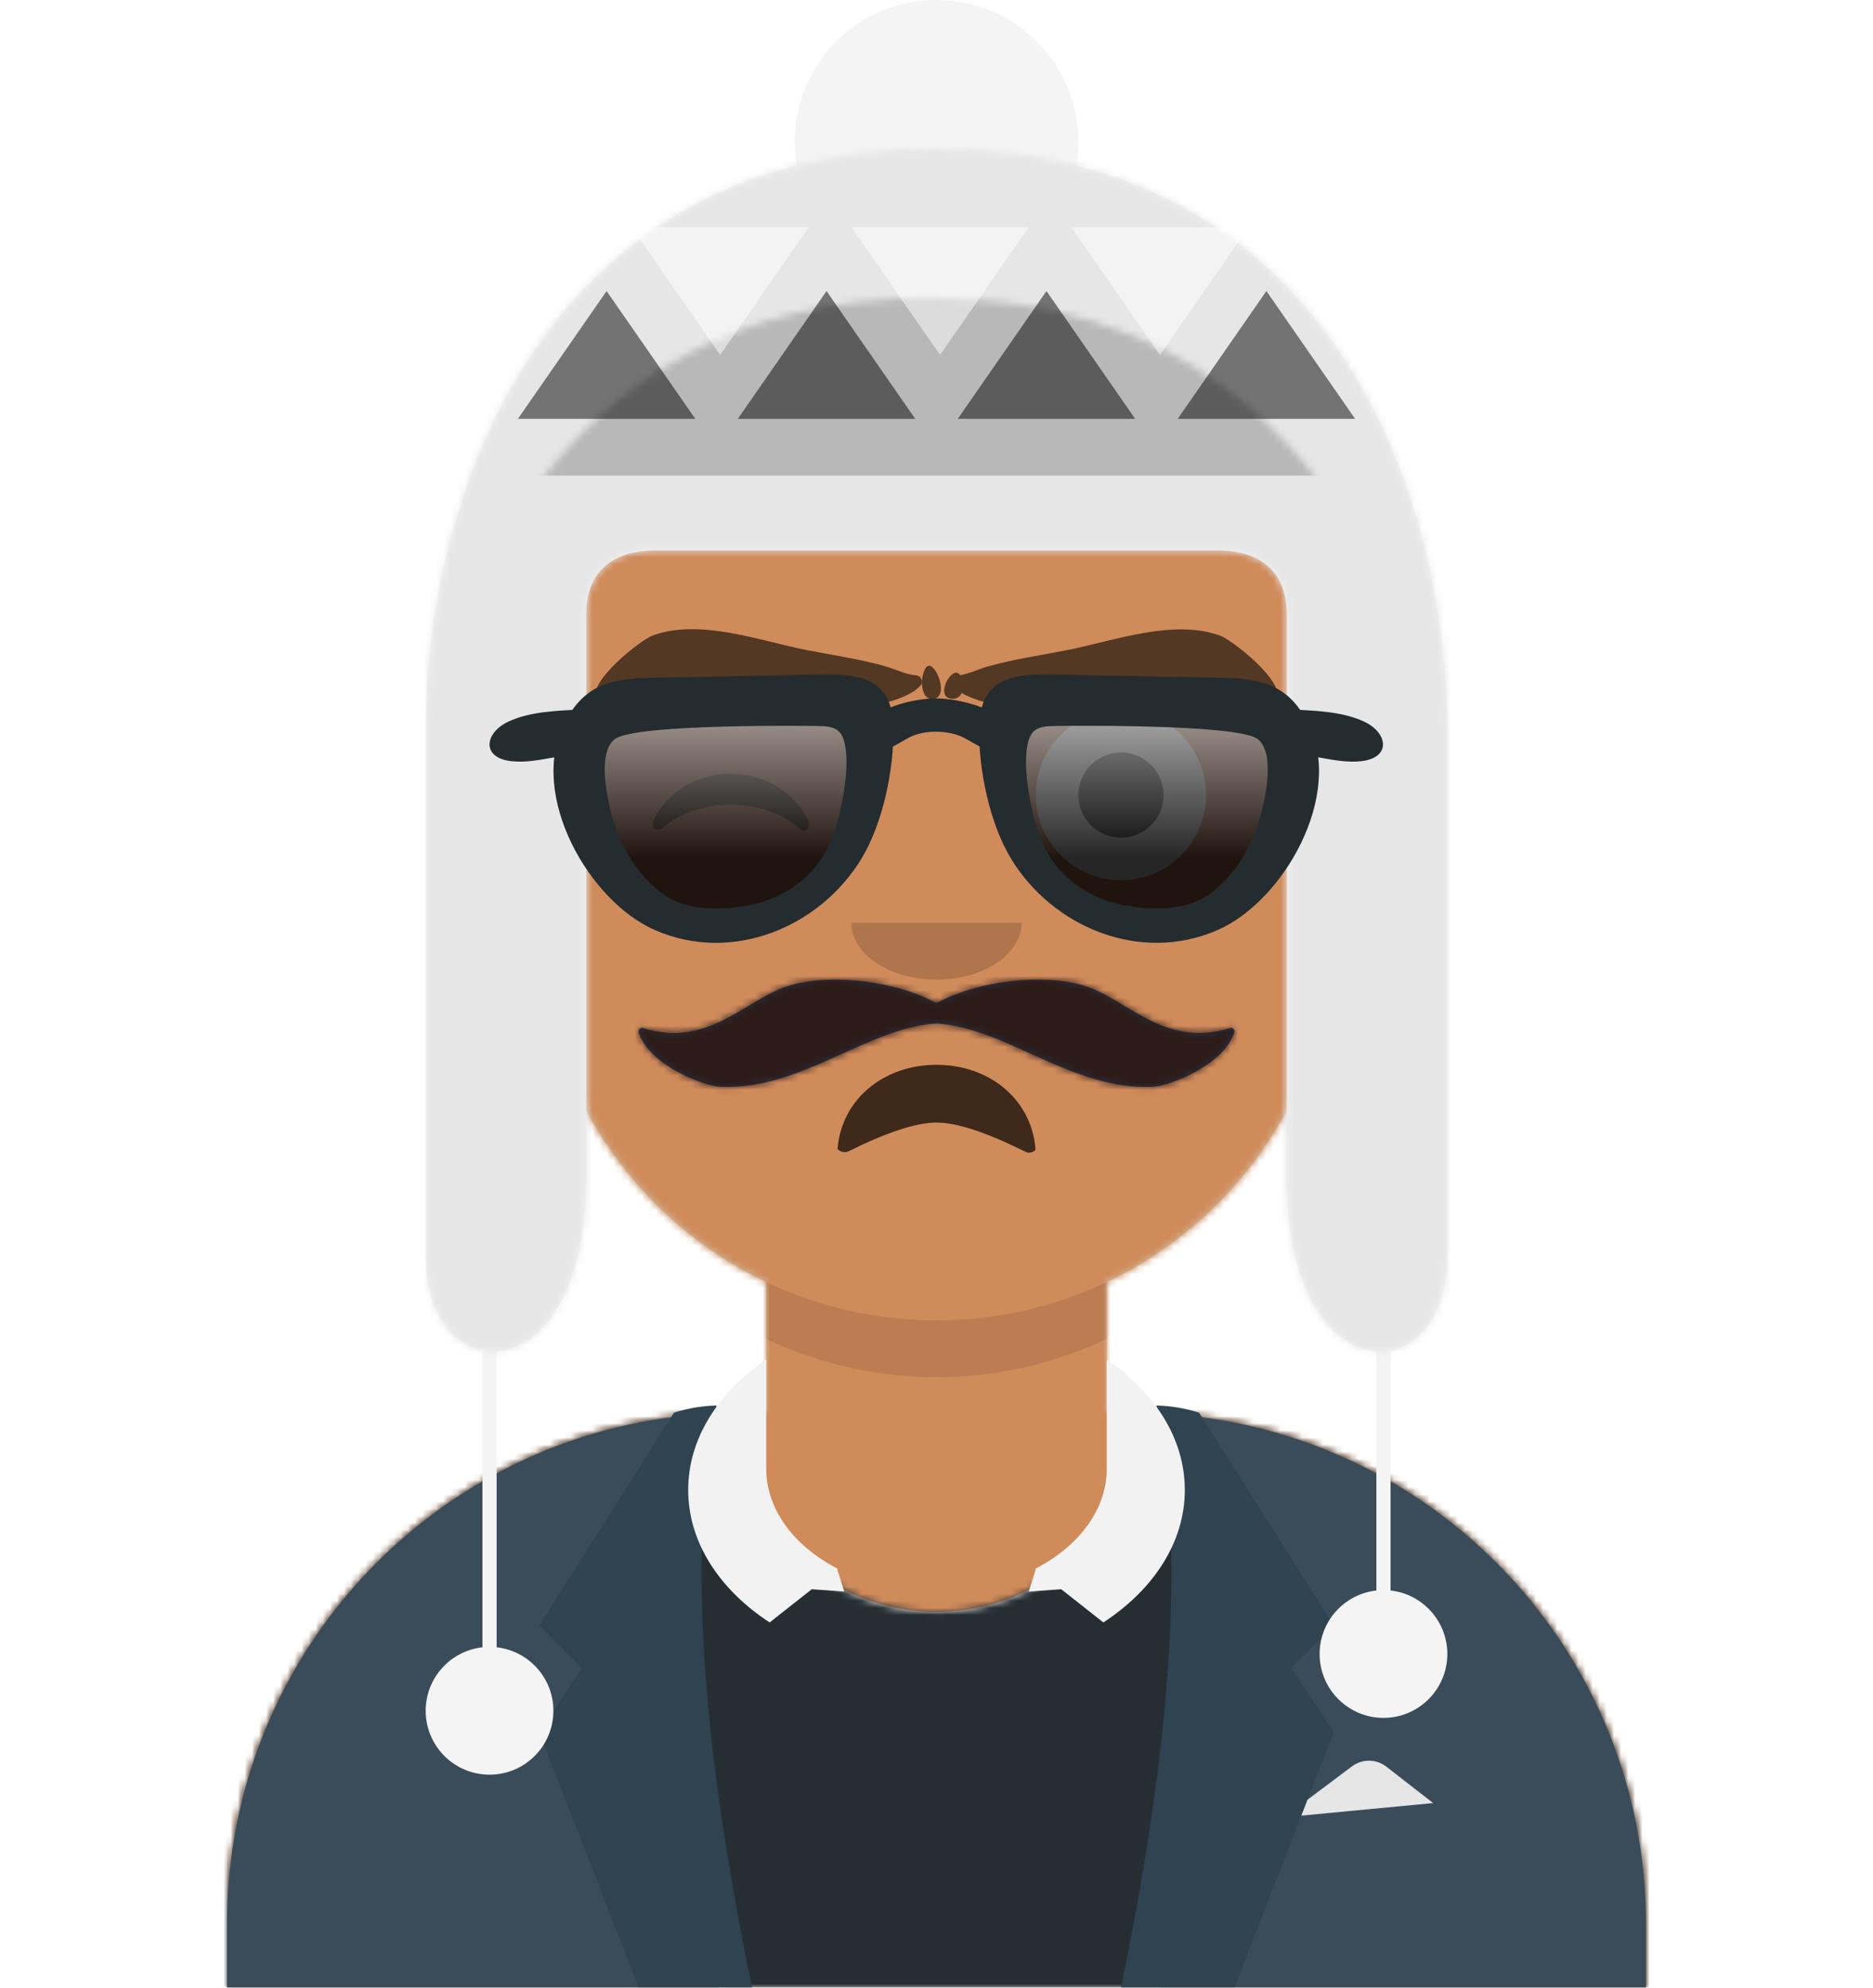
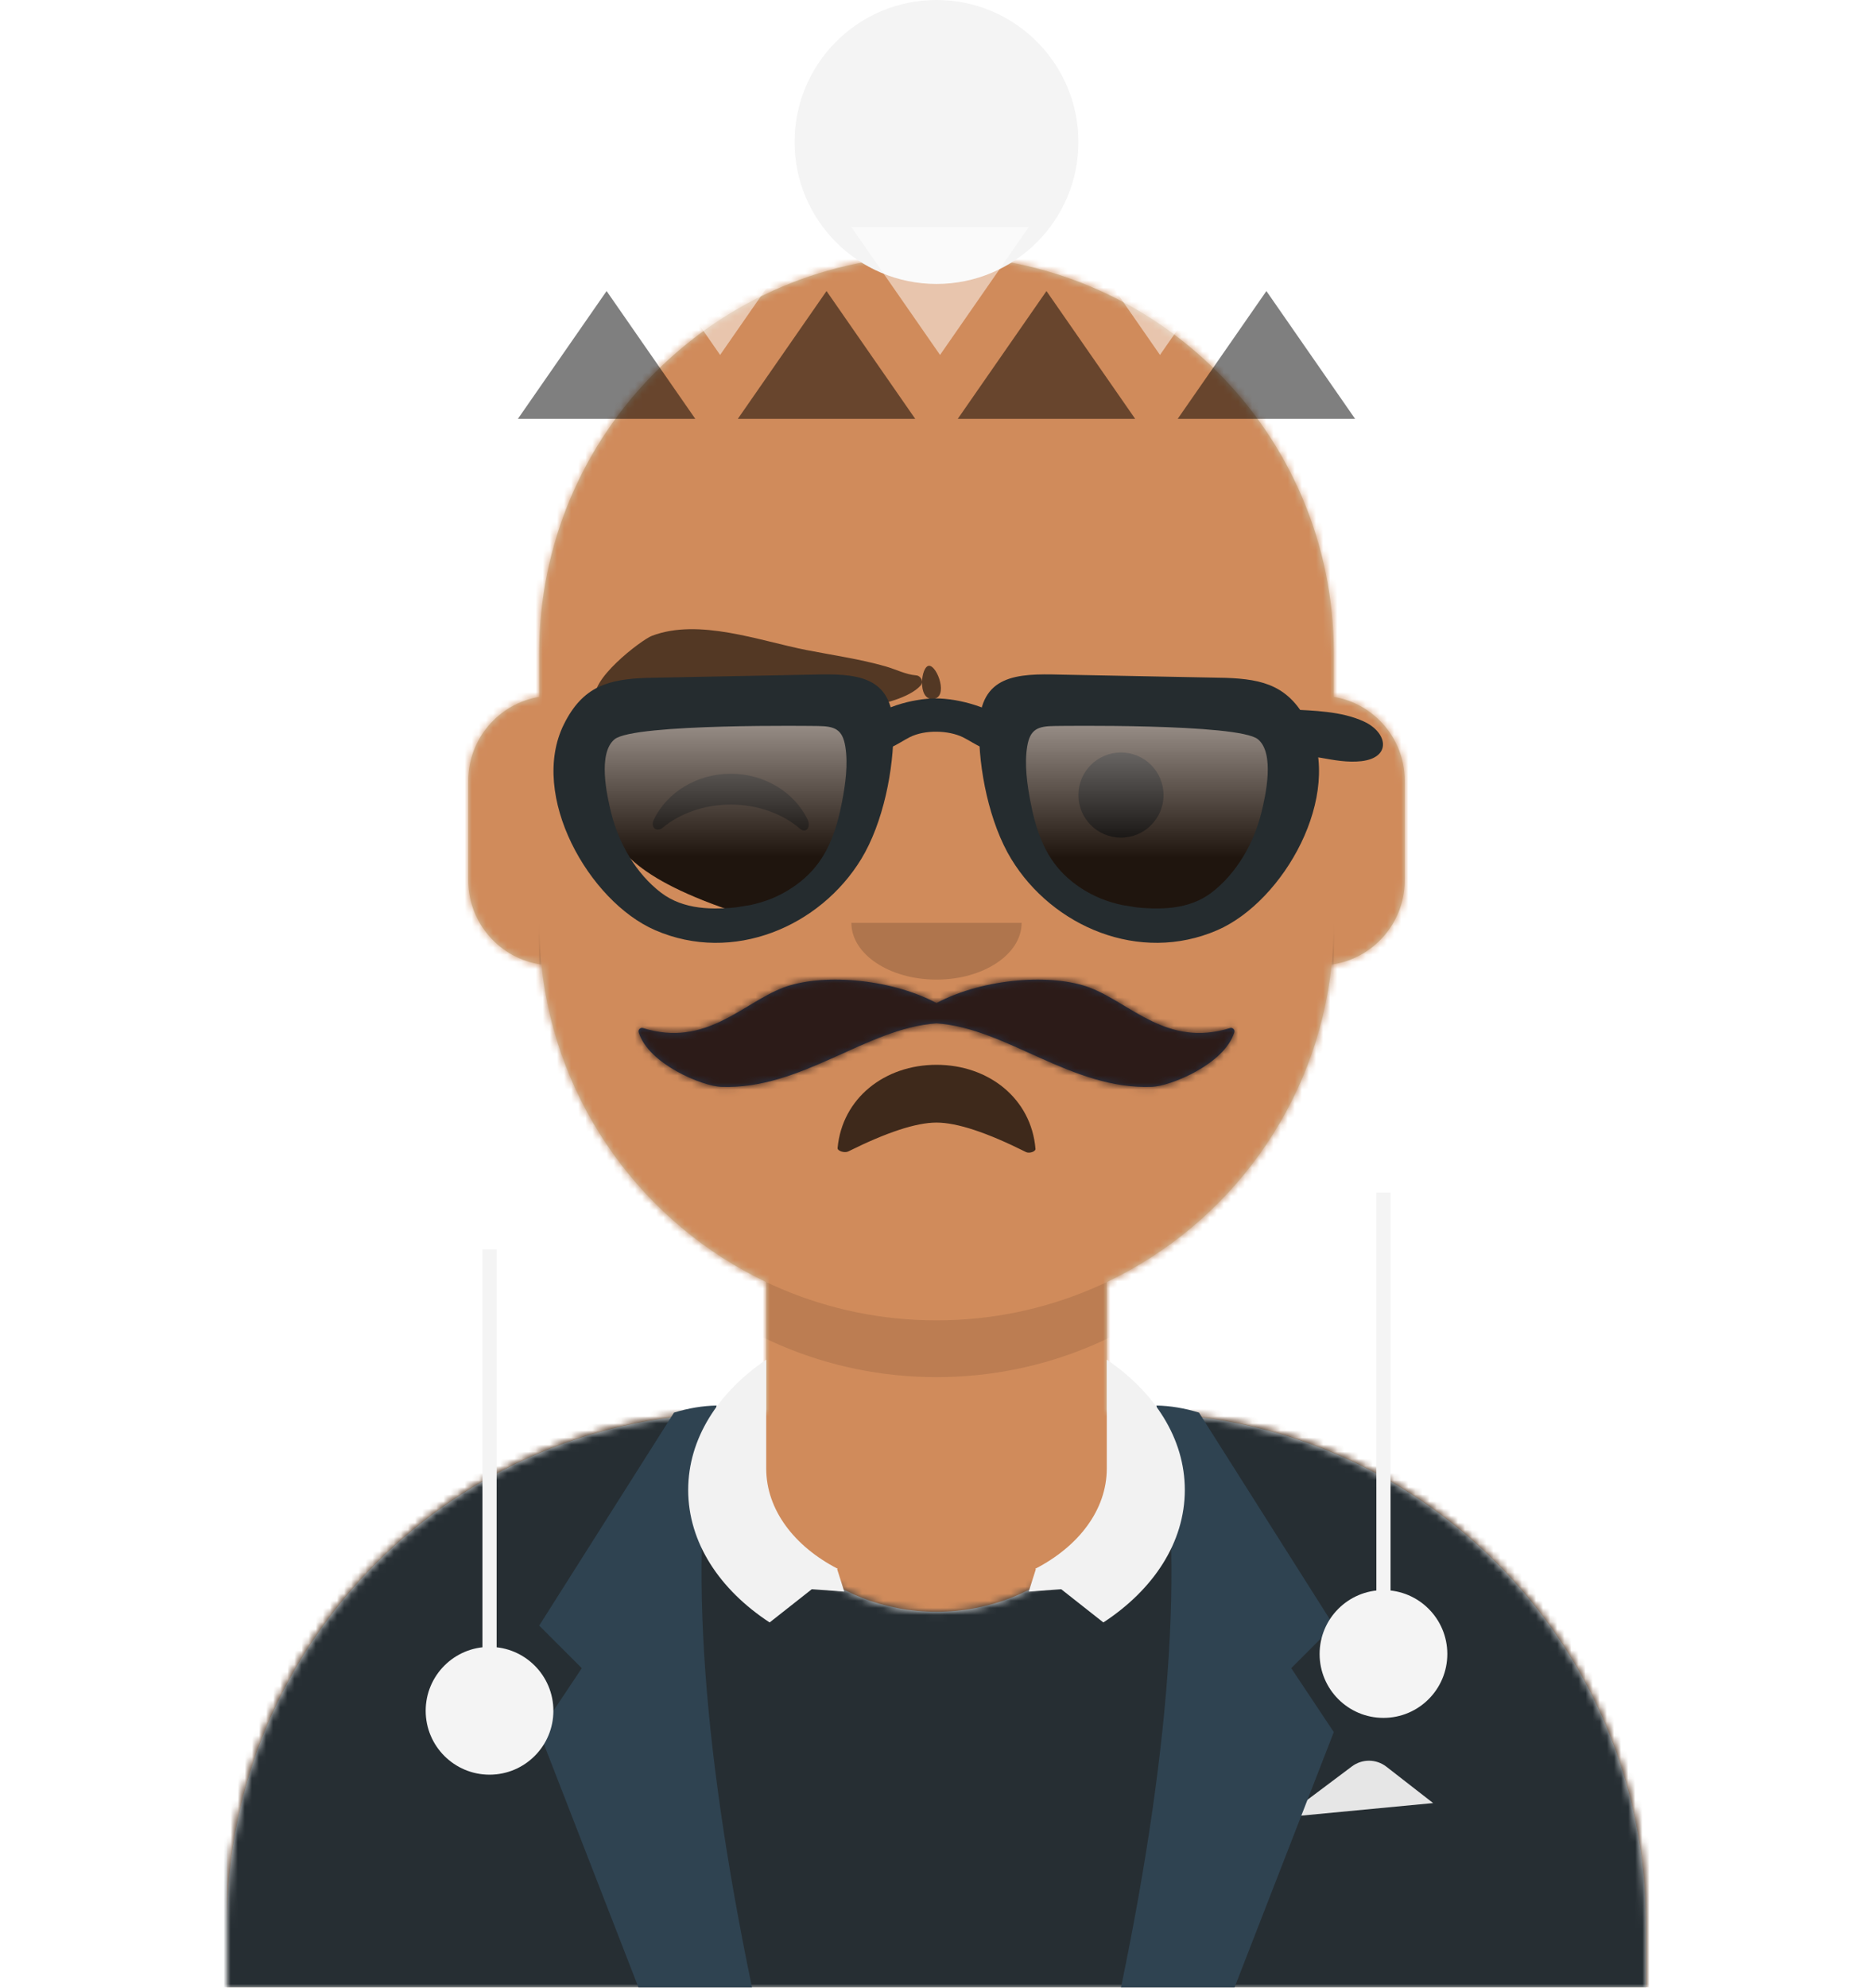
<svg xmlns="http://www.w3.org/2000/svg" xmlns:xlink="http://www.w3.org/1999/xlink" version="1.1" viewBox="0 0 264 280">
  <defs>
    <circle r="120" cy="120" cx="120" id="react-path-20" />
    <path id="react-path-21" d="M12,160 C12,226.274 65.726,280 132,280 C198.274,280 252,226.274 252,160 L264,160 L264,-1.42108547e-14 L-3.19744231e-14,-1.42108547e-14 L-3.19744231e-14,160 L12,160 Z" />
    <path id="react-path-22" d="M124,144.611 L124,163 L128,163 L128,163 C167.765,163 200,195.235 200,235 L200,244 L0,244 L0,235 C-4.86974701e-15,195.235 32.235,163 72,163 L72,163 L76,163 L76,144.611 C58.763,136.422 46.372,119.687 44.305,99.881 C38.48,99.058 34,94.052 34,88 L34,74 C34,68.054 38.325,63.118 44,62.166 L44,56 L44,56 C44,25.072 69.072,5.68137151e-15 100,0 L100,0 L100,0 C130.928,-5.68137151e-15 156,25.072 156,56 L156,62.166 C161.675,63.118 166,68.054 166,74 L166,88 C166,94.052 161.52,99.058 155.695,99.881 C153.628,119.687 141.237,136.422 124,144.611 Z" />
  </defs>
  <g fill-rule="evenodd" fill="none" stroke-width="1" stroke="none" id="pregt">
    <g id="pregt/Circle" transform="translate(-825, -1100)">
      <g transform="translate(825, 1100)">
        <g id="Mask" />
        <g mask="url(#react-mask-24)" fill-rule="evenodd" stroke-width="1" id="pregt">
          <g transform="translate(32, 36)" id="Body">
            <mask fill="white" id="react-mask-25">
              <use xlink:href="#react-path-22" />
            </mask>
            <use xlink:href="#react-path-22" fill="#D0C6AC" />
            <g fill="#D08B5B" mask="url(#react-mask-25)" id="Skin/👶🏽-03-Brown">
              <g id="Color" transform="translate(0, 0)">
                <rect height="280" width="264" y="0" x="0" />
              </g>
            </g>
            <path mask="url(#react-mask-25)" fill="#000000" fill-opacity="0.1" id="Neck-Shadow" d="M156,79 L156,102 C156,132.928 130.928,158 100,158 C69.072,158 44,132.928 44,102 L44,79 L44,94 C44,124.928 69.072,150 100,150 C130.928,150 156,124.928 156,94 L156,79 Z" />
          </g>
          <g transform="translate(0, 170)" id="Clothing/Blazer-+-Sweater">
            <defs>
              <path id="react-path-8059" d="M105.192,29.052 L104,29.052 L104,29.052 C64.235,29.052 32,61.287 32,101.052 L32,110 L232,110 L232,101.052 C232,61.287 199.765,29.052 160,29.052 L160,29.052 L158.808,29.052 C158.935,30.035 159,31.036 159,32.052 C159,45.859 146.912,57.052 132,57.052 C117.088,57.052 105,45.859 105,32.052 C105,31.036 105.065,30.035 105.192,29.052 Z" />
            </defs>
            <mask fill="white" id="react-mask-8060">
              <use xlink:href="#react-path-8059" />
            </mask>
            <use xlink:href="#react-path-8059" fill-rule="evenodd" fill="#E6E6E6" id="Clothes" />
            <g fill="#262E33" fill-rule="evenodd" mask="url(#react-mask-8060)" id="Color/Palette/Black">
              <rect height="110" width="264" y="0" x="0" id="🖍Color" />
            </g>
            <g transform="translate(32, 28)" fill-rule="evenodd" stroke-width="1" id="Blazer">
-               <path fill="#3A4C5A" id="Saco" d="M68.785,1.122 C30.512,2.804 1.24427139e-14,34.365 0,73.052 L0,82 L69.362,82 C65.961,69.92 64,55.709 64,40.5 C64,26.173 65.74,12.731 68.785,1.122 Z M131.638,82 L200,82 L200,73.052 C200,34.707 170.025,3.363 132.229,1.174 C135.265,12.771 137,26.194 137,40.5 C137,55.709 135.039,69.92 131.638,82 Z" />
              <path fill="#E6E6E6" id="Pocket-hanky" d="M149,58 L158.556,50.833 L158.556,50.833 C159.999,49.751 161.988,49.768 163.412,50.876 L170,56 L149,58 Z" />
              <path fill="#2F4351" id="Wing" d="M69,1.13686838e-13 C65,19.333 66.667,46.667 74,82 L58,82 L44,46 L50,37 L44,31 L63,1 C65.028,0.369 67.028,0.036 69,1.13686838e-13 Z" />
              <path transform="translate(141, 41) scale(-1, 1) translate(-141, -41) " fill="#2F4351" id="Wing" d="M151,1.13686838e-13 C147,19.333 148.667,46.667 156,82 L140,82 L126,46 L132,37 L126,31 L145,1 C147.028,0.369 149.028,0.036 151,1.13686838e-13 Z" />
            </g>
            <path fill-rule="evenodd" fill="#F2F2F2" id="Collar" d="M156,21.539 C162.772,26.136 167,32.656 167,39.888 C167,47.289 162.572,53.945 155.52,58.556 L149.579,53.876 L145,54.208 L146,51.057 L145.922,50.996 C152.022,47.853 156,42.7 156,36.877 L156,21.539 Z M108,21.539 C101.228,26.136 97,32.656 97,39.888 C97,47.289 101.428,53.945 108.48,58.556 L114.421,53.876 L119,54.208 L118,51.057 L118.078,50.996 C111.978,47.853 108,42.7 108,36.877 L108,21.539 Z" />
          </g>
          <g fill="#000000" transform="translate(76, 82)" id="Face">
            <g fill="#000000" fill-opacity="0.7" transform="translate(2, 52)" id="Mouth/Sad">
              <path transform="translate(54.005, 22.188) scale(1, -1) translate(-54.005, -22.188) " id="Mouth" d="M40.058,16.654 C40.708,23.683 46.702,28.377 54,28.377 C61.342,28.377 67.363,23.627 67.953,16.529 C67.984,16.151 67.077,15.853 66.629,16.077 C61.09,18.85 56.881,20.237 54,20.237 C51.156,20.237 47.007,18.88 41.554,16.168 C41.047,15.916 40.02,16.236 40.058,16.654 Z" />
            </g>
            <g fill-opacity="0.16" transform="translate(28, 40)" id="Nose/Default">
              <path id="Nose" d="M16,8 C16,12.418 21.373,16 28,16 L28,16 C34.627,16 40,12.418 40,8" />
            </g>
            <g transform="translate(0, 8)" id="Eyes/Wink-Wacky-😜">
-               <circle r="12" cy="22" cx="82" fill="#FFFFFF" id="Cornea?-I-don't-know" />
              <circle r="6" cy="22" cx="82" fill="#000000" fill-opacity="0.7" id="Eye" />
              <path fill="#000000" fill-opacity="0.6" id="Winky-Doodle" d="M16.16,25.447 C18.007,21.649 22.164,19 26.998,19 C31.814,19 35.959,21.63 37.815,25.407 C38.367,26.529 37.582,27.447 36.791,26.767 C34.34,24.66 30.859,23.344 26.998,23.344 C23.257,23.344 19.874,24.579 17.438,26.572 C16.547,27.3 15.62,26.558 16.16,25.447 Z" />
            </g>
            <g fill-opacity="0.6" id="Eyebrow/Natural/Unibrow-Natural">
-               <path transform="translate(80.5, 12.5) rotate(-2) translate(-80.5, -12.5) " id="Kahlo" d="M57.001,12 C57,11.996 57,11.996 57.001,12 M59.46,14.892 C61.312,16.059 64.113,16.789 65.703,17.051 C71.949,18.077 78.015,15.946 84.172,15.015 C89.636,14.19 95.856,13.497 100.86,16.508 C100.988,16.584 101.998,17.215 102.525,17.751 C102.91,18.144 103.563,18.062 103.823,17.572 C105.242,14.894 97.724,8.76 96.281,8.15 C89.747,5.392 81.09,8.324 74.428,9.389 C70.689,9.987 66.928,10.38 63.241,11.291 C61.919,11.617 60.628,12.207 59.338,12.372 C59.185,12.143 58.989,12 58.763,12 C57.592,12 55.845,15.457 58.075,15.655 C58.773,15.716 59.216,15.382 59.46,14.892 Z" />
              <path transform="translate(32.349, 12.5) rotate(2) translate(-32.349, -12.5) " id="Frida" d="M54.999,12 C55,11.996 55,11.996 54.999,12 M15.719,8.15 C22.253,5.392 30.91,8.324 37.572,9.389 C41.311,9.987 45.072,10.38 48.759,11.291 C50.242,11.657 51.685,12.354 53.131,12.413 C53.833,12.441 54.267,13.276 53.815,13.824 C52.332,15.618 48.327,16.717 46.297,17.051 C40.051,18.077 33.985,15.946 27.828,15.015 C22.364,14.19 16.144,13.497 11.14,16.508 C11.012,16.584 10.002,17.215 9.475,17.751 C9.09,18.144 8.437,18.062 8.177,17.572 C6.758,14.894 14.276,8.76 15.719,8.15 Z M54.934,11 C56.105,11 57.852,15.402 55.622,15.653 C53.392,15.904 53.763,11 54.934,11 Z" />
            </g>
          </g>
          <g id="Top">
            <defs>
              <rect height="280" width="264" y="0" x="0" id="react-path-8065" />
-               <path id="react-path-8063" d="M72,21 C126.773,21 144,68.803 144,103.045 L144,176.91 C144,196.405 121.367,196.447 121.367,165.989 L121.367,86.535 C121.367,80.46 117.635,77.535 111.551,77.535 L72,77.535 L32.449,77.535 C26.365,77.535 22.633,80.46 22.633,86.535 L22.633,165.989 C22.633,196.447 -1.41137102e-14,196.405 0,176.91 L0,103.045 C-7.11930515e-15,68.803 17.227,21 72,21 Z" />
              <path id="react-path-8064" d="M101.428,98.169 C98.915,100.463 96.237,101.494 92.853,100.773 C92.271,100.649 89.896,96.235 84,96.235 C78.103,96.235 75.729,100.649 75.147,100.773 C71.762,101.494 69.085,100.463 66.571,98.169 C61.846,93.856 57.917,87.908 60.278,81.419 C61.508,78.037 63.51,74.324 67.151,73.246 C71.038,72.096 76.497,73.244 80.415,72.458 C81.684,72.204 83.071,71.751 84,71 C84.929,71.751 86.316,72.204 87.585,72.458 C91.503,73.244 96.961,72.096 100.849,73.246 C104.49,74.324 106.491,78.037 107.722,81.419 C110.083,87.908 106.154,93.856 101.428,98.169 M140.081,26 C136.671,34.4 137.988,44.858 137.357,53.676 C136.844,60.843 135.337,71.586 128.973,76.215 C125.718,78.582 119.794,82.56 115.542,81.45 C112.615,80.686 112.302,72.29 108.455,69.147 C104.092,65.582 98.643,64.016 93.149,64.258 C90.779,64.362 85.984,64.337 84,66.16 C82.016,64.337 77.222,64.362 74.851,64.258 C69.357,64.016 63.908,65.582 59.545,69.147 C55.698,72.29 55.386,80.686 52.458,81.45 C48.206,82.56 42.282,78.582 39.027,76.215 C32.662,71.586 31.156,60.843 30.643,53.676 C30.012,44.858 31.329,34.4 27.919,26 C26.26,26 27.354,42.129 27.354,42.129 L27.354,62.485 C27.386,77.773 36.935,100.655 58.108,109.393 C63.286,111.53 75.015,115 84,115 C92.985,115 104.714,111.86 109.892,109.723 C131.065,100.986 140.614,77.773 140.646,62.485 L140.646,42.129 C140.646,42.129 141.74,26 140.081,26" />
            </defs>
            <mask fill="white" id="react-mask-8061">
              <use xlink:href="#react-path-8065" />
            </mask>
            <g id="Mask" />
            <g transform="translate(-1, 0)" id="Top/Accessories/Winter-Hat-2">
              <g transform="translate(61, 0)" fill-rule="evenodd" stroke-width="1" id="hat">
                <g fill="#F4F4F4" transform="translate(0, 176)" id="string">
                  <circle r="9" cy="65" cx="9" id="puff" />
                  <rect height="58" width="2" y="0" x="8" />
                </g>
                <g fill="#F4F4F4" transform="translate(126, 168)" id="string">
                  <circle r="9" cy="65" cx="9" id="puff" />
                  <rect height="58" width="2" y="0" x="8" />
                </g>
                <circle r="20" cy="20" cx="72" fill="#F4F4F4" id="puff" />
                <mask fill="white" id="react-mask-8062">
                  <use xlink:href="#react-path-8063" />
                </mask>
                <use xlink:href="#react-path-8063" fill="#F4F4F4" id="Combined-Shape" />
                <g fill="#E6E6E6" fill-rule="evenodd" mask="url(#react-mask-8062)" id="Color/Palette/Gray-01">
                  <rect height="280" width="264" y="0" x="0" id="🖍Color" />
                </g>
                <rect mask="url(#react-mask-8062)" height="46" width="146" y="21" x="-1" fill="#000000" fill-opacity="0.2" id="color-dark" />
                <g fill-opacity="0.5" fill="#FFFFFF" transform="translate(29, 32)" id="light-triangles">
                  <polygon points="12.5 0 25 18 0 18" transform="translate(12.5, 9) rotate(180) translate(-12.5, -9) " id="Triangle" />
                  <polygon points="43.5 0 56 18 31 18" transform="translate(43.5, 9) rotate(180) translate(-43.5, -9) " id="Triangle" />
                  <polygon points="74.5 0 87 18 62 18" transform="translate(74.5, 9) rotate(180) translate(-74.5, -9) " id="Triangle" />
                </g>
                <g fill-opacity="0.5" fill="#000000" transform="translate(13, 41)" id="dark-triangles">
                  <polygon points="12.5 0 25 18 0 18" id="Triangle" />
                  <polygon points="43.5 0 56 18 31 18" id="Triangle" />
                  <polygon points="74.5 0 87 18 62 18" id="Triangle" />
                  <polygon points="105.5 0 118 18 93 18" id="Triangle" />
                </g>
              </g>
              <g transform="translate(49, 72)" id="Facial-Hair/Moustache-Fancy">
                <defs>
                  <path id="react-path-8067" d="M84,69.297 C77.208,65.711 67.578,65.149 62.389,67.132 C56.614,69.337 51.505,75.583 42.639,72.828 C42.27,72.714 41.909,73.045 42.02,73.409 C43.394,77.918 51.028,81.007 53.622,81.108 C64.961,81.55 74.095,72.83 84,72.161 C93.906,72.83 103.039,81.55 114.379,81.108 C116.973,81.007 124.607,77.918 125.98,73.409 C126.091,73.045 125.731,72.714 125.362,72.828 C116.495,75.583 111.386,69.337 105.612,67.132 C100.422,65.149 90.792,65.711 84,69.297 Z" />
                </defs>
                <mask fill="white" id="react-mask-8066">
                  <use xlink:href="#react-path-8067" />
                </mask>
                <use xlink:href="#react-path-8067" fill-rule="evenodd" fill="#28354B" id="Moustache-U-a-Question" />
                <g fill="#2C1B18" mask="url(#react-mask-8066)" id="Color/Hair/Brown">
                  <g id="Color" transform="translate(-32, 0)">
                    <rect height="244" width="264" y="0" x="0" />
                  </g>
                </g>
              </g>
              <g stroke-width="1" transform="translate(62, 85)" fill="none" id="Top/_Resources/Sunglasses">
                <defs>
                  <filter id="react-filter-8070" filterUnits="objectBoundingBox" height="110.5%" width="101.6%" y="-2.6%" x="-0.8%">
                    <feOffset result="shadowOffsetOuter1" in="SourceAlpha" dy="2" dx="0" />
                    <feColorMatrix result="shadowMatrixOuter1" in="shadowOffsetOuter1" type="matrix" values="0 0 0 0 0   0 0 0 0 0   0 0 0 0 0  0 0 0 0.1 0" />
                    <feMerge>
                      <feMergeNode in="shadowMatrixOuter1" />
                      <feMergeNode in="SourceGraphic" />
                    </feMerge>
                  </filter>
-                   <path id="react-path-8068" d="M47.01,6.277 C49.521,6.301 50.708,6.726 51.136,9.392 C51.569,12.092 51.148,15.128 50.648,17.787 C49.886,21.848 48.617,25.826 45.664,28.794 C44.109,30.358 42.212,31.603 40.194,32.454 C39.123,32.906 37.991,33.232 36.86,33.48 C36.529,33.552 33.706,33.948 35.438,33.747 C31.397,34.216 27.013,34.197 23.638,31.579 C19.898,28.678 17.337,24.086 16.211,19.513 C15.552,16.837 14.167,10.437 16.697,8.297 C19.595,5.845 47.01,6.277 47.01,6.277 L47.01,6.277 Z" />
+                   <path id="react-path-8068" d="M47.01,6.277 C49.521,6.301 50.708,6.726 51.136,9.392 C51.569,12.092 51.148,15.128 50.648,17.787 C49.886,21.848 48.617,25.826 45.664,28.794 C44.109,30.358 42.212,31.603 40.194,32.454 C39.123,32.906 37.991,33.232 36.86,33.48 C36.529,33.552 33.706,33.948 35.438,33.747 C19.898,28.678 17.337,24.086 16.211,19.513 C15.552,16.837 14.167,10.437 16.697,8.297 C19.595,5.845 47.01,6.277 47.01,6.277 L47.01,6.277 Z" />
                  <path id="react-path-8069" d="M78.919,6.275 C76.408,6.299 75.221,6.724 74.794,9.389 C74.36,12.089 74.782,15.125 75.281,17.784 C76.044,21.845 77.313,25.824 80.265,28.792 C81.821,30.355 83.718,31.601 85.736,32.452 C86.807,32.903 87.939,33.23 89.07,33.477 C89.4,33.549 92.223,33.946 90.492,33.744 C94.533,34.214 98.917,34.195 102.292,31.577 C106.032,28.675 108.593,24.084 109.719,19.511 C110.378,16.834 111.762,10.434 109.233,8.294 C106.335,5.843 78.919,6.275 78.919,6.275 L78.919,6.275 Z" />
                  <linearGradient id="react-linear-gradient-8071" y2="70.506%" x2="50%" y1="0%" x1="50%">
                    <stop offset="0%" stop-opacity="0.5" stop-color="#FFFFFF" />
                    <stop offset="100%" stop-opacity="0.5" stop-color="#000000" />
                  </linearGradient>
                  <linearGradient id="react-linear-gradient-8072" y2="100%" x2="50%" y1="0%" x1="50%">
                    <stop offset="0%" stop-opacity="0.5" stop-color="#FFFFFF" />
                    <stop offset="70.506%" stop-opacity="0.5" stop-color="#000000" />
                  </linearGradient>
                </defs>
                <g transform="translate(8, 8)" filter="url(#react-filter-8070)" id="Sunglasses">
                  <g id="shades">
                    <use xlink:href="#react-path-8068" fill="#000000" fill-opacity="0.7" />
                    <use xlink:href="#react-path-8068" style="mix-blend-mode: screen;" fill="url(#react-linear-gradient-8071)" />
                  </g>
                  <g id="shades">
                    <use xlink:href="#react-path-8069" fill="#000000" fill-opacity="0.7" />
                    <use xlink:href="#react-path-8069" style="mix-blend-mode: screen;" fill="url(#react-linear-gradient-8072)" />
                  </g>
                  <g fill="#252C2F" id="Glasses">
                    <path id="Frame" d="M46.249,7.275 C48.621,7.298 49.742,7.692 50.146,10.165 C50.555,12.671 50.157,15.487 49.685,17.955 C48.965,21.723 47.767,25.415 44.978,28.169 C43.508,29.619 41.717,30.775 39.811,31.564 C38.799,31.983 37.73,32.286 36.661,32.516 C36.349,32.583 33.682,32.95 35.318,32.764 C31.501,33.199 27.36,33.182 24.172,30.753 C20.64,28.06 18.22,23.8 17.157,19.556 C16.534,17.073 15.226,11.134 17.616,9.149 C20.353,6.875 46.249,7.275 46.249,7.275 L46.249,7.275 Z M22.218,0.49 C16.777,0.678 13.147,1.634 10.463,7.069 C5.546,17.03 13.963,31.969 23.352,36.039 C34.329,40.799 46.592,35.532 52.396,26.006 C55.469,20.962 57.022,13.323 56.922,7.504 C56.795,0.076 51.607,-0.13 45.509,0.034 L22.218,0.49 Z" />
                    <path id="Frame" d="M79.681,7.273 C77.309,7.295 76.188,7.689 75.784,10.163 C75.374,12.668 75.772,15.485 76.244,17.952 C76.965,21.72 78.163,25.412 80.952,28.166 C82.421,29.616 84.213,30.772 86.119,31.562 C87.131,31.981 88.2,32.284 89.268,32.513 C89.581,32.58 92.247,32.948 90.612,32.761 C94.429,33.197 98.57,33.179 101.757,30.75 C105.29,28.058 107.709,23.798 108.773,19.554 C109.396,17.071 110.703,11.132 108.314,9.147 C105.576,6.872 79.681,7.273 79.681,7.273 L79.681,7.273 Z M103.712,0.488 C109.152,0.675 112.783,1.632 115.466,7.067 C120.384,17.028 111.967,31.966 102.577,36.037 C91.6,40.797 79.338,35.529 73.534,26.004 C70.461,20.96 68.907,13.321 69.007,7.501 C69.135,0.074 74.323,-0.132 80.421,0.032 L103.712,0.488 Z" />
-                     <path id="Frame" d="M13.197,4.927 C9.785,5.118 5.886,5.164 2.69,6.639 C-0.695,8.201 -1.218,11.739 3.049,12.226 C4.971,12.446 6.895,12.083 8.787,11.745 C10.337,11.468 12.442,11.558 13.906,10.966 C16.636,9.862 16.46,4.74 13.197,4.927" />
                    <path id="Frame" d="M112.735,4.927 C116.147,5.118 120.046,5.164 123.242,6.639 C126.626,8.201 127.149,11.739 122.882,12.226 C120.961,12.446 119.037,12.083 117.144,11.745 C115.595,11.468 113.49,11.558 112.025,10.966 C109.296,9.862 109.471,4.74 112.735,4.927" />
                    <path id="Frame" d="M73.109,7.013 C71.163,4.713 66.091,3.385 62.891,3.385 C59.691,3.385 54.768,4.713 52.822,7.013 C51.841,8.172 51.807,9.724 53.508,10.451 C55.626,11.357 57.517,9.714 59.213,8.855 C61.381,7.757 64.712,7.877 66.719,8.855 C68.427,9.688 70.305,11.357 72.423,10.451 C74.124,9.724 74.091,8.172 73.109,7.013" />
                  </g>
                </g>
              </g>
            </g>
          </g>
        </g>
      </g>
    </g>
  </g>
</svg>